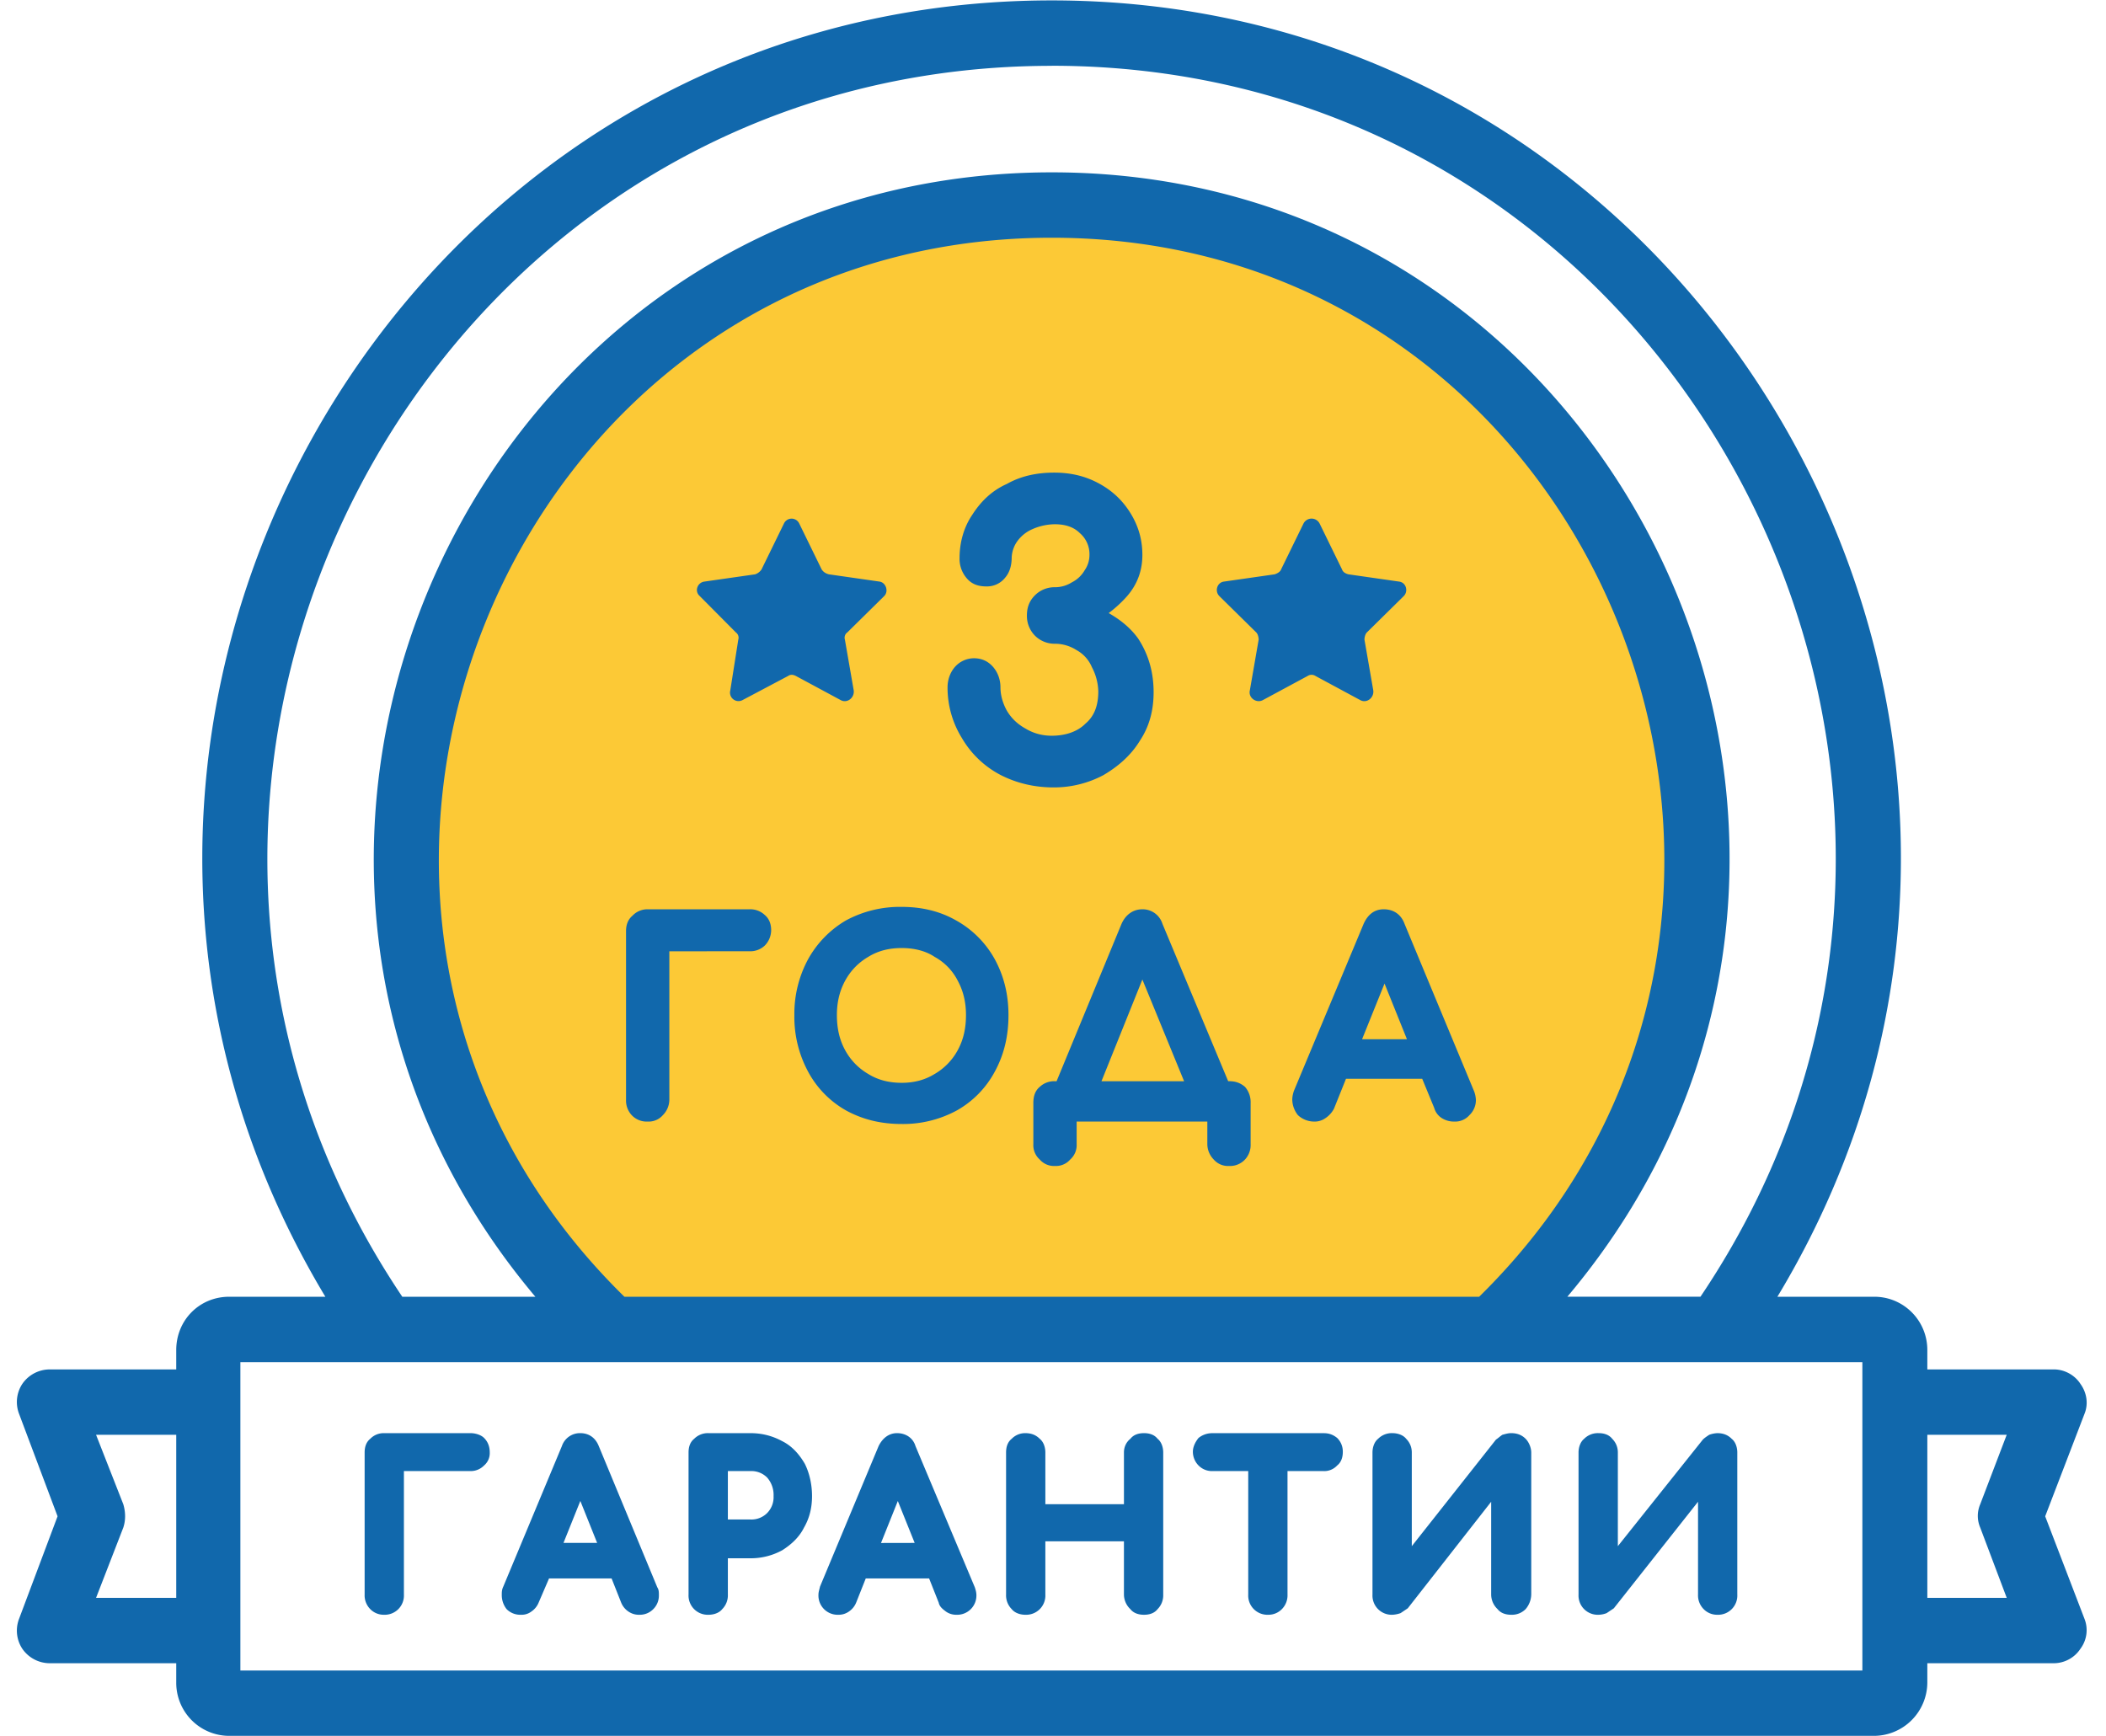
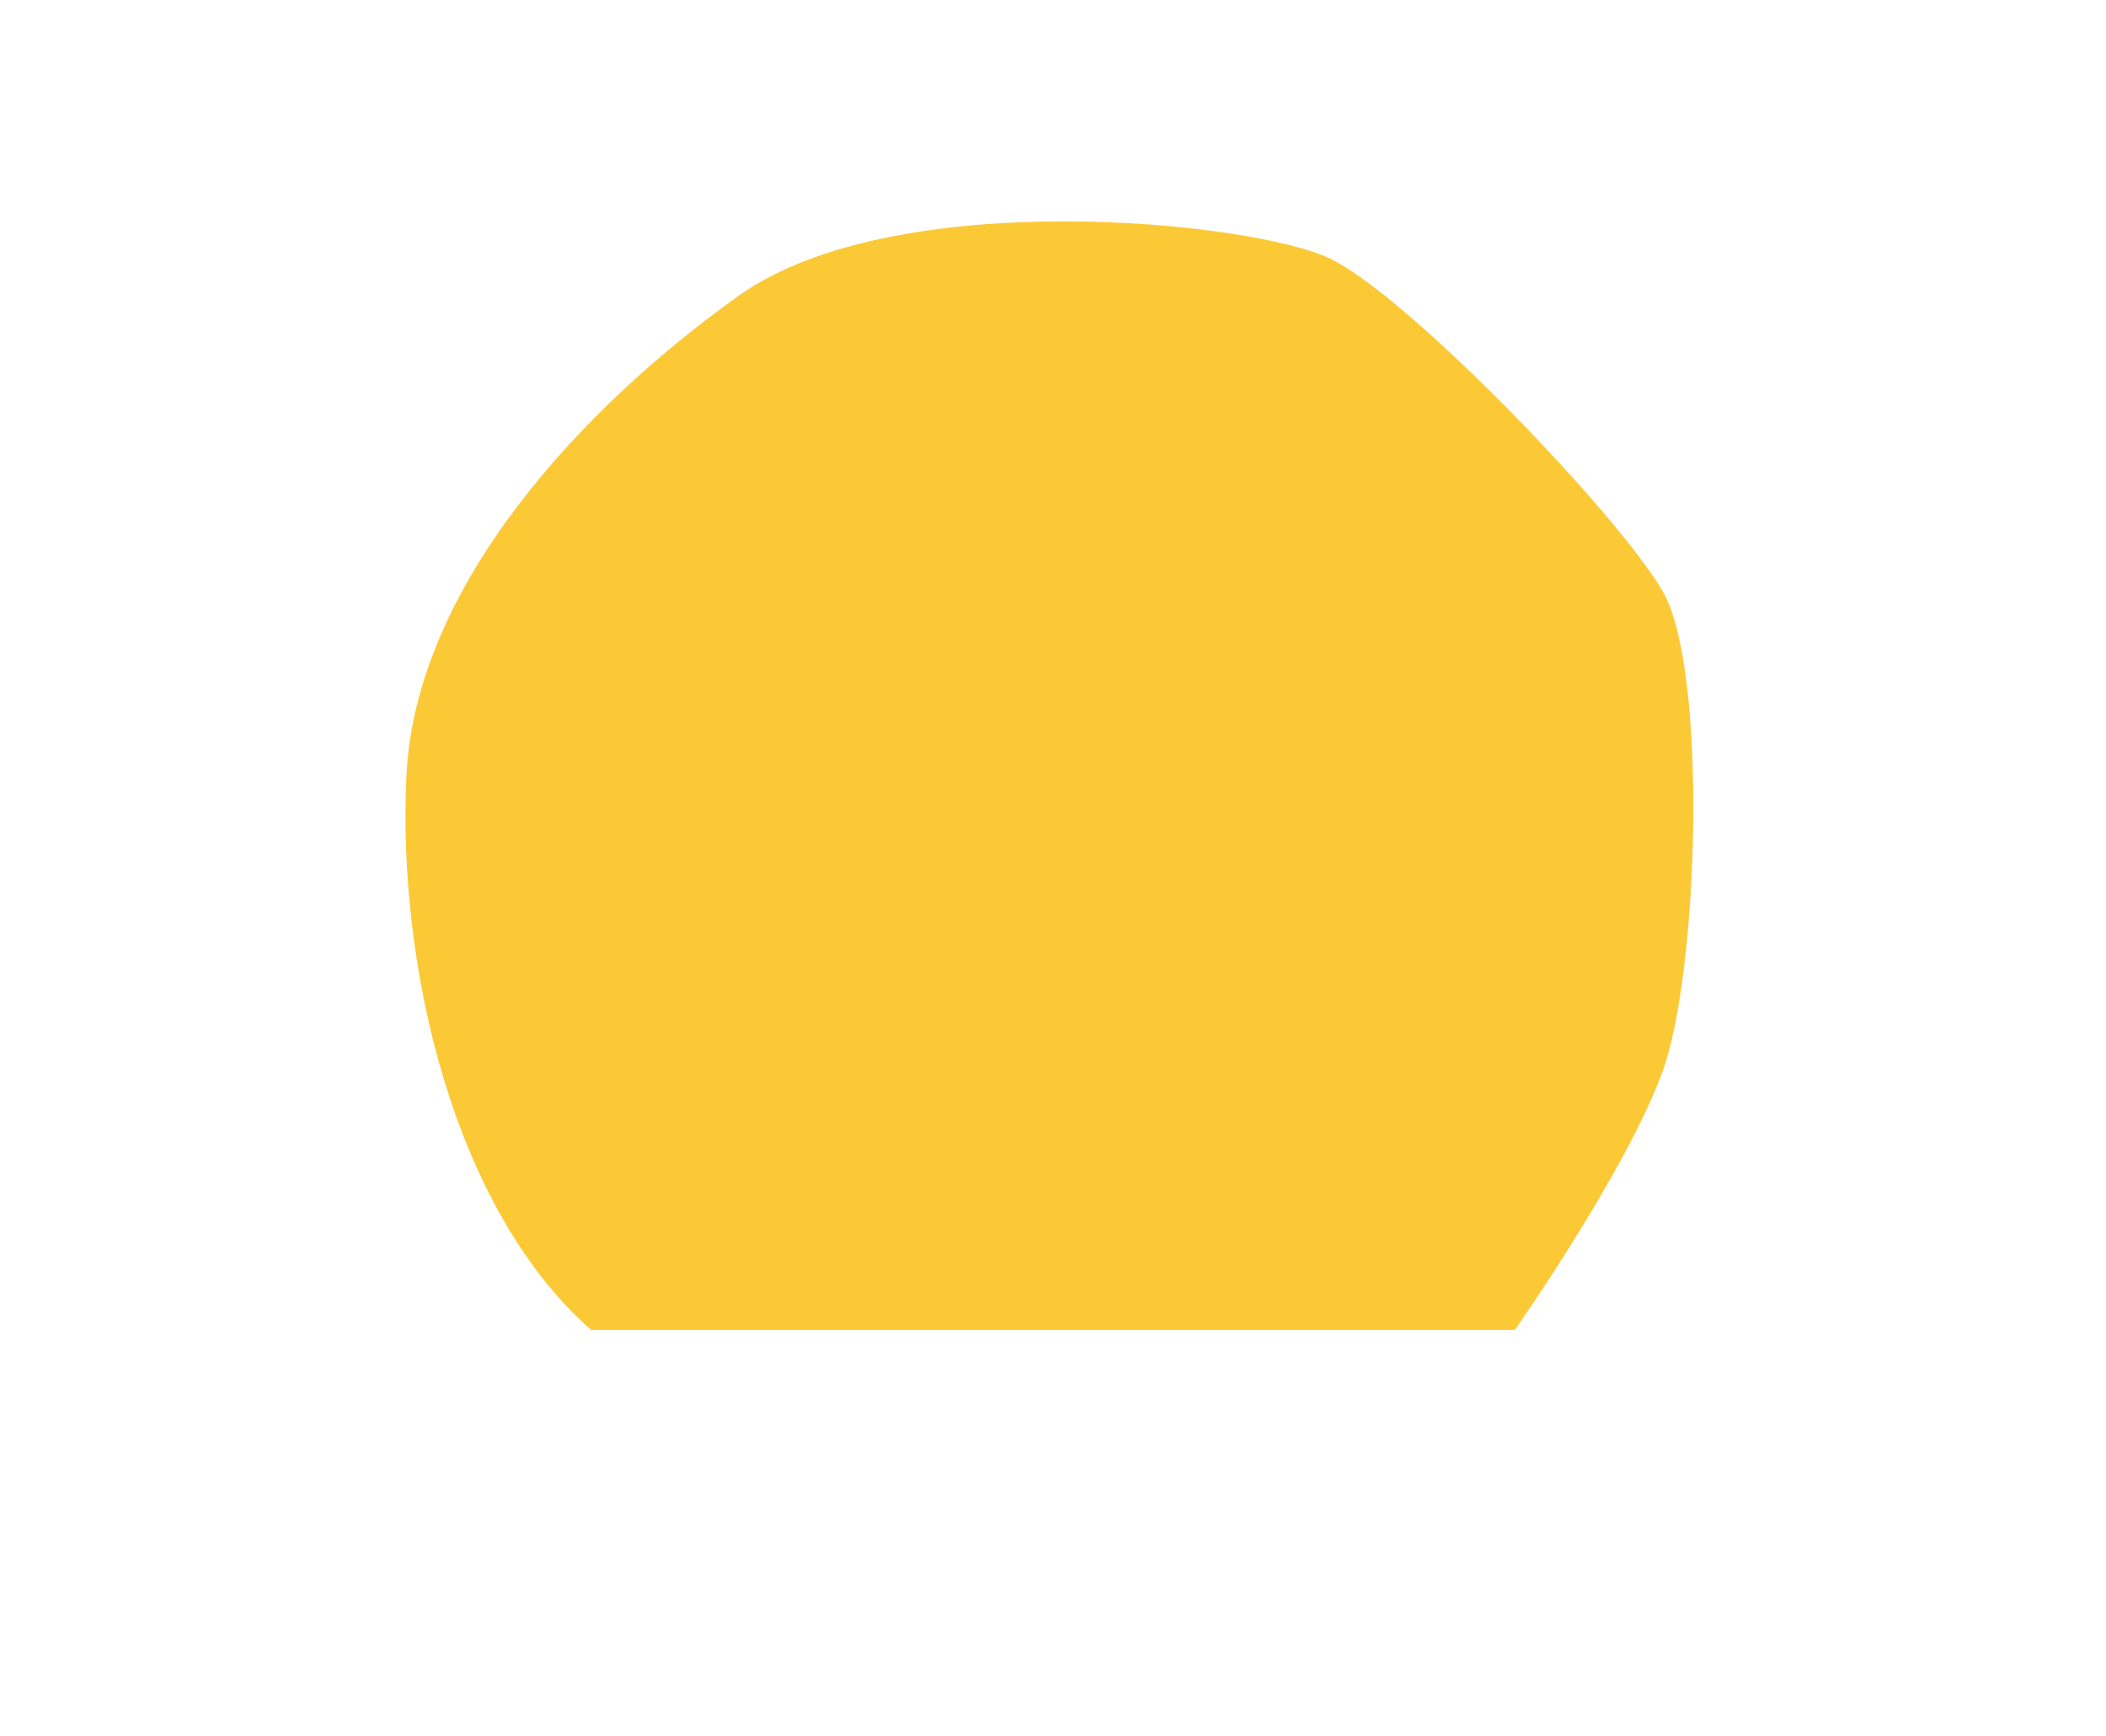
<svg xmlns="http://www.w3.org/2000/svg" width="57" height="47" viewBox="0 0 57 47">
  <g>
    <g>
      <path fill="#fcc936" d="M16 36h25s3.019-4.3 4-7c.981-2.7 1.225-10.898 0-13-1.225-2.102-6.884-7.985-9-9-2.116-1.015-11.776-2.007-16 1s-8.754 7.853-9 13c-.246 5.147 1.272 11.728 5 15z" />
    </g>
    <g>
-       <path fill="#1168ac" d="M56.418 43.82a.838.838 0 0 1-.109.808.866.866 0 0 1-.716.393h-3.429v.524a1.45 1.45 0 0 1-1.432 1.442H6.202a1.436 1.436 0 0 1-1.432-1.442v-.524H1.34a.904.904 0 0 1-.737-.393.893.893 0 0 1-.087-.809l1.042-2.775L.516 38.27a.893.893 0 0 1 .087-.809.903.903 0 0 1 .738-.393H4.77v-.524c0-.809.629-1.443 1.432-1.443h2.604C-.417 19.763 10.607.011 28.466.011c17.86 0 28.885 19.774 19.64 35.09h2.626c.781 0 1.432.634 1.432 1.443v.524h3.429c.282 0 .564.153.716.393.174.24.217.546.109.809l-1.064 2.774zM38.493 29.201H36.43l-.325.809a.693.693 0 0 1-.24.262.496.496 0 0 1-.303.087.643.643 0 0 1-.434-.175.693.693 0 0 1-.152-.415c0-.087.022-.174.044-.24l1.888-4.523c.108-.24.282-.393.542-.393.282 0 .477.153.564.393l1.888 4.545a.78.78 0 0 1 .044.218.562.562 0 0 1-.174.415.512.512 0 0 1-.412.175.61.61 0 0 1-.326-.087.482.482 0 0 1-.217-.284zm-.413-1.07l-.607-1.508-.608 1.508zm-5.403 2.228H29.14v.612a.518.518 0 0 1-.174.415.511.511 0 0 1-.412.175.511.511 0 0 1-.413-.175.518.518 0 0 1-.173-.415v-1.114c0-.175.043-.328.173-.437a.57.57 0 0 1 .413-.153h.043l1.758-4.26c.108-.241.304-.394.564-.394a.56.56 0 0 1 .543.393l1.779 4.26h.022c.173 0 .304.044.434.154a.632.632 0 0 1 .152.437v1.114a.579.579 0 0 1-.152.415.555.555 0 0 1-.434.175.511.511 0 0 1-.413-.175.599.599 0 0 1-.173-.415zm-2.865-1.092h2.236l-1.129-2.753zm-6.922.786a2.628 2.628 0 0 1-1.02-1.048 3.124 3.124 0 0 1-.37-1.53 3.1 3.1 0 0 1 .37-1.507 2.775 2.775 0 0 1 1.02-1.05 3.068 3.068 0 0 1 1.519-.37c.52 0 1.02.109 1.475.37a2.68 2.68 0 0 1 1.042 1.05c.26.48.369.983.369 1.507 0 .546-.108 1.049-.369 1.53a2.627 2.627 0 0 1-1.02 1.048 3.044 3.044 0 0 1-1.497.372c-.543 0-1.042-.11-1.52-.372zm2.409-.983c.26-.153.477-.371.629-.655.152-.284.217-.59.217-.94 0-.328-.065-.633-.217-.917a1.524 1.524 0 0 0-.63-.656c-.26-.175-.585-.24-.89-.24-.325 0-.628.065-.91.24-.261.153-.478.371-.63.656-.152.284-.217.59-.217.917 0 .35.065.656.217.94.152.284.369.502.63.655.282.175.585.24.91.24.305 0 .608-.065.89-.24zm-7.183-3.32v4.02a.599.599 0 0 1-.174.414.511.511 0 0 1-.412.175.555.555 0 0 1-.434-.175.58.58 0 0 1-.152-.415v-4.566c0-.153.043-.306.173-.415a.554.554 0 0 1 .413-.175h2.756a.57.57 0 0 1 .412.153c.13.11.174.262.174.415a.599.599 0 0 1-.174.415.57.57 0 0 1-.412.153zm-7.184 14.07v3.343a.52.52 0 0 1-.542.546.506.506 0 0 1-.369-.153.528.528 0 0 1-.152-.393v-3.846c0-.153.044-.284.152-.371a.506.506 0 0 1 .369-.153h2.344c.13 0 .282.044.369.131.108.11.152.24.152.393a.436.436 0 0 1-.152.35.506.506 0 0 1-.37.153zm5.621 2.906H14.86l-.282.655a.533.533 0 0 1-.195.24.434.434 0 0 1-.282.088.52.52 0 0 1-.39-.153.612.612 0 0 1-.13-.393c0-.066 0-.131.042-.219l1.585-3.801a.515.515 0 0 1 .499-.35c.238 0 .412.131.499.35l1.584 3.823c.043.066.043.131.043.219a.513.513 0 0 1-.151.371.506.506 0 0 1-.37.153.496.496 0 0 1-.303-.087.534.534 0 0 1-.196-.24zm3.147-.546v.983a.528.528 0 0 1-.152.393c-.087.11-.239.153-.37.153a.52.52 0 0 1-.542-.546v-3.846c0-.153.044-.284.152-.371a.521.521 0 0 1 .39-.153h1.13c.303 0 .585.066.867.219.26.13.456.35.608.611.13.262.195.568.195.874 0 .306-.065.59-.217.852-.13.263-.347.46-.586.612a1.766 1.766 0 0 1-.868.219zm5.447.546h-1.715l-.26.655a.534.534 0 0 1-.195.24.475.475 0 0 1-.283.088.52.52 0 0 1-.542-.546c0-.066.022-.131.043-.219l1.585-3.801c.108-.219.282-.35.499-.35.238 0 .434.131.499.35l1.606 3.823c.021.066.043.131.043.219a.52.52 0 0 1-.543.524.475.475 0 0 1-.282-.087c-.087-.066-.173-.131-.195-.24zm3.146-2.01h2.127v-1.399c0-.153.065-.284.174-.371.086-.11.217-.153.369-.153.151 0 .282.044.368.153.109.087.152.24.152.371v3.846a.528.528 0 0 1-.152.393c-.086.11-.217.153-.368.153-.152 0-.283-.044-.37-.153a.549.549 0 0 1-.173-.393v-1.442h-2.127v1.442a.52.52 0 0 1-.543.546c-.13 0-.281-.044-.368-.153a.528.528 0 0 1-.152-.393v-3.846c0-.153.043-.284.152-.371a.507.507 0 0 1 .369-.153c.152 0 .282.044.39.153.109.087.152.24.152.371zm6.554-.896v3.343a.528.528 0 0 1-.152.393.506.506 0 0 1-.369.153.52.52 0 0 1-.542-.546V39.82h-.977a.507.507 0 0 1-.369-.153.53.53 0 0 1-.152-.371c0-.132.065-.263.152-.372a.587.587 0 0 1 .37-.13h3.016c.151-.001.26.043.368.13.109.11.152.24.152.372 0 .153-.043.284-.152.371a.474.474 0 0 1-.368.153zm5.512.83l-2.257 2.884-.195.131a.769.769 0 0 1-.217.044.52.52 0 0 1-.543-.546v-3.846c0-.13.044-.284.152-.371a.521.521 0 0 1 .39-.153c.13 0 .283.044.37.153.108.11.152.24.152.371v2.535l2.278-2.884c.065-.044.109-.088.174-.131.087-.022.152-.044.238-.044.152 0 .283.044.391.153.087.087.152.24.152.371v3.846a.63.63 0 0 1-.152.393.52.52 0 0 1-.39.153c-.152 0-.283-.044-.37-.153a.549.549 0 0 1-.173-.393zm5.599 0l-2.279 2.884-.195.131a.639.639 0 0 1-.217.044.52.52 0 0 1-.543-.546v-3.846c0-.13.044-.284.152-.371a.52.52 0 0 1 .39-.153c.153 0 .283.044.37.153.108.11.152.24.152.371v2.535l2.3-2.884c.043-.044.108-.088.174-.131a.765.765 0 0 1 .217-.044c.152 0 .282.044.39.153.109.087.152.24.152.371v3.846a.52.52 0 0 1-.543.546.506.506 0 0 1-.368-.153.528.528 0 0 1-.152-.393zm-29.796 1.114l-.455-1.136-.456 1.136zm3.538-1.944v1.31h.607a.601.601 0 0 0 .456-.174.61.61 0 0 0 .174-.459.712.712 0 0 0-.174-.502.601.601 0 0 0-.456-.175zm5.056 1.944L24.3 40.63l-.455 1.136zm6.055-24.47c.282.436.412.917.412 1.442 0 .48-.109.917-.369 1.31-.239.394-.586.7-.998.94a2.848 2.848 0 0 1-1.346.328c-.499 0-.998-.11-1.454-.35a2.608 2.608 0 0 1-1.02-.983 2.592 2.592 0 0 1-.39-1.377c0-.196.065-.393.195-.546a.691.691 0 0 1 .52-.24c.218 0 .391.087.522.24.13.153.195.35.195.546 0 .219.065.437.174.634.13.219.303.371.499.48.217.132.455.197.716.197.325 0 .673-.087.911-.327.26-.219.348-.525.348-.874a1.48 1.48 0 0 0-.174-.656.938.938 0 0 0-.412-.459 1.086 1.086 0 0 0-.586-.174.75.75 0 0 1-.543-.219.76.76 0 0 1-.217-.546c0-.219.065-.393.217-.546a.75.75 0 0 1 .543-.219.85.85 0 0 0 .455-.131.83.83 0 0 0 .348-.328.723.723 0 0 0 .13-.415.75.75 0 0 0-.26-.59c-.174-.175-.413-.24-.673-.24-.196 0-.413.044-.608.131a.986.986 0 0 0-.412.328.816.816 0 0 0-.152.437c0 .196-.044.393-.174.546a.625.625 0 0 1-.52.24c-.218 0-.391-.065-.521-.218a.802.802 0 0 1-.196-.546c0-.416.109-.83.348-1.18.238-.372.542-.656.933-.83.39-.22.824-.306 1.28-.306.434 0 .825.087 1.194.284.368.196.65.458.868.808.217.35.325.721.325 1.136 0 .415-.13.787-.412 1.114a3.276 3.276 0 0 1-.5.46c.304.174.587.393.804.698zm4.796 1.005a.196.196 0 0 0-.218 0l-1.215.655c-.173.087-.39-.066-.347-.262l.239-1.377c0-.065-.022-.153-.065-.196l-.999-.984c-.13-.13-.065-.371.13-.393l1.368-.196c.065-.022.152-.066.173-.132l.608-1.245a.245.245 0 0 1 .434 0l.608 1.245c.021.066.086.11.173.132l1.367.196c.196.022.26.262.13.393l-.998.984c-.043.043-.065.13-.065.196l.239 1.377c.022.196-.174.35-.347.262zm-12.5.393c.021.196-.174.35-.347.262l-1.216-.655c-.086-.044-.152-.044-.217 0l-1.237.655a.23.23 0 0 1-.325-.262l.217-1.377a.177.177 0 0 0-.065-.196l-.977-.984c-.152-.13-.065-.371.13-.393l1.368-.196a.338.338 0 0 0 .173-.132l.608-1.245a.228.228 0 0 1 .412 0l.608 1.245c.043.066.108.11.195.132l1.367.196c.174.022.26.262.13.393l-.998.984c-.065.043-.087.13-.065.196zM4.77 38.838H2.6l.737 1.879c.065.218.065.437 0 .633L2.6 43.251h2.17zM28.467 1.782c-17.035 0-27.04 19.249-17.578 33.32h3.602C4.422 23.15 12.842 4.665 28.468 4.665c15.581 0 24.066 18.44 13.953 30.435h3.603c9.483-14.07-.543-33.32-17.556-33.32zm11.566 33.32c10.59-10.4 3.299-28.667-11.566-28.667S6.289 24.701 16.9 35.101zm10.373 1.77h-43.9v8.346h43.9zm3.19 4.478a.802.802 0 0 1 0-.633l.717-1.88h-2.149v4.414h2.149z" />
-     </g>
+       </g>
  </g>
</svg>